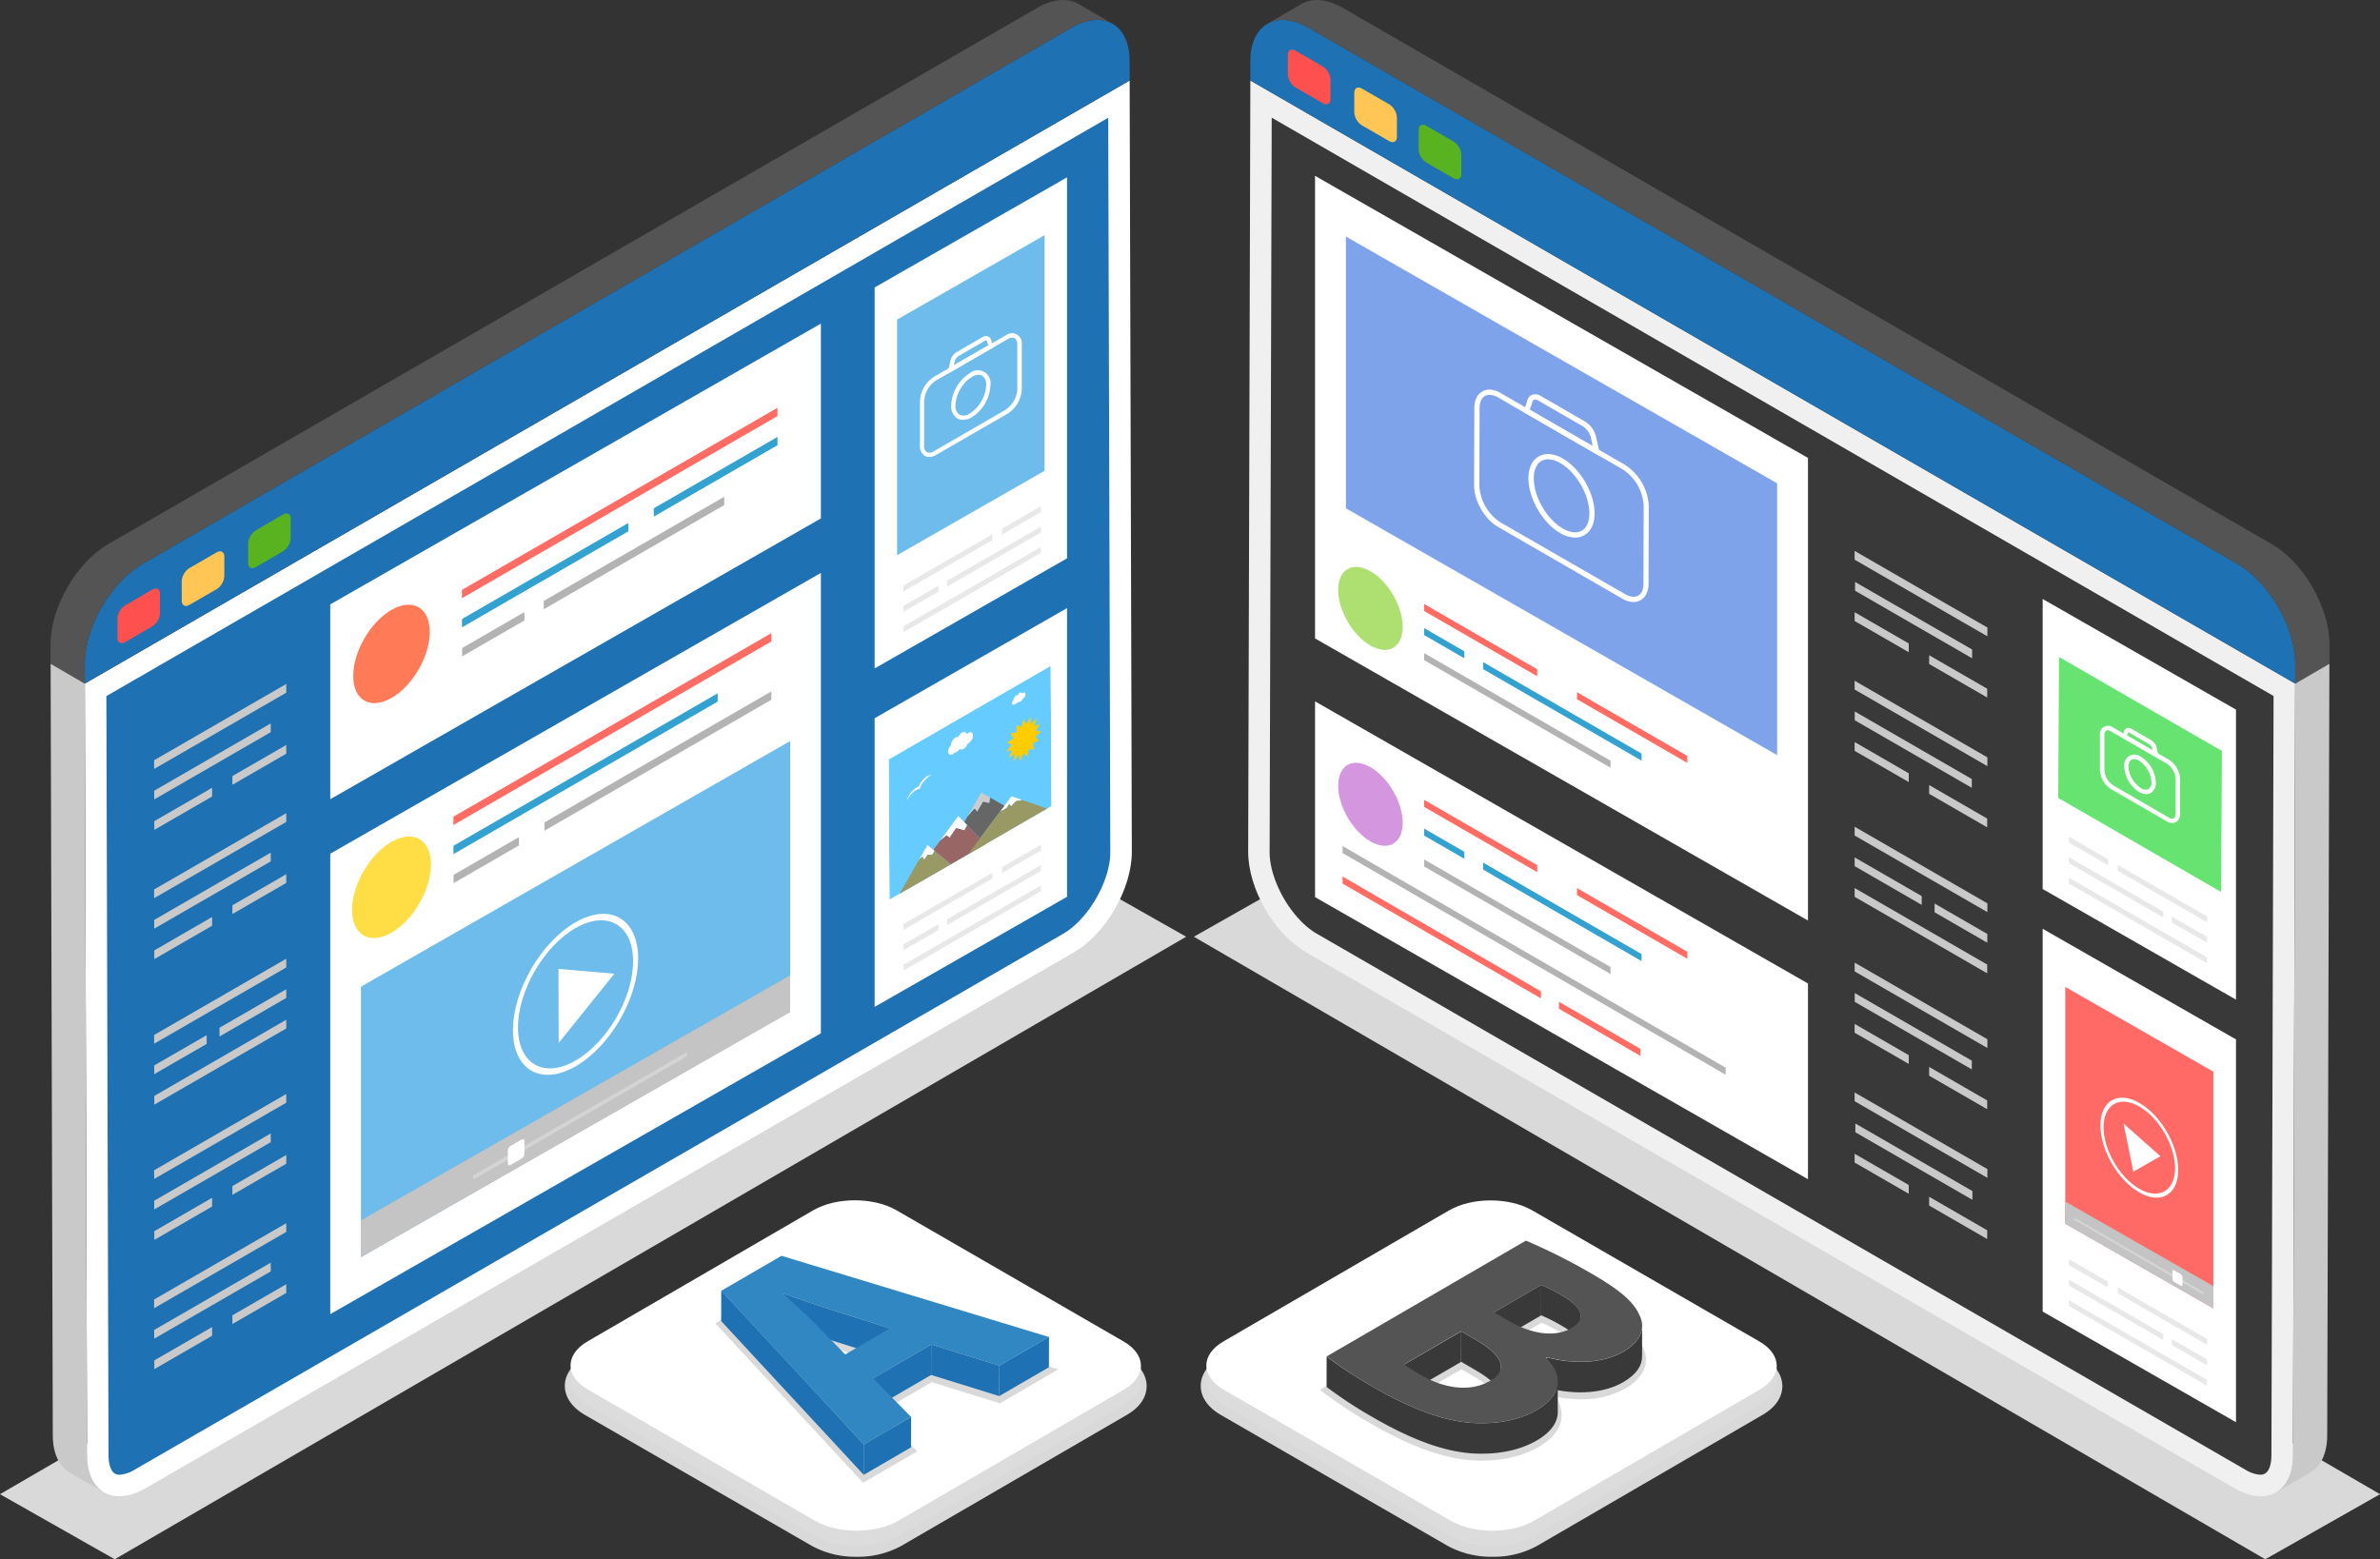
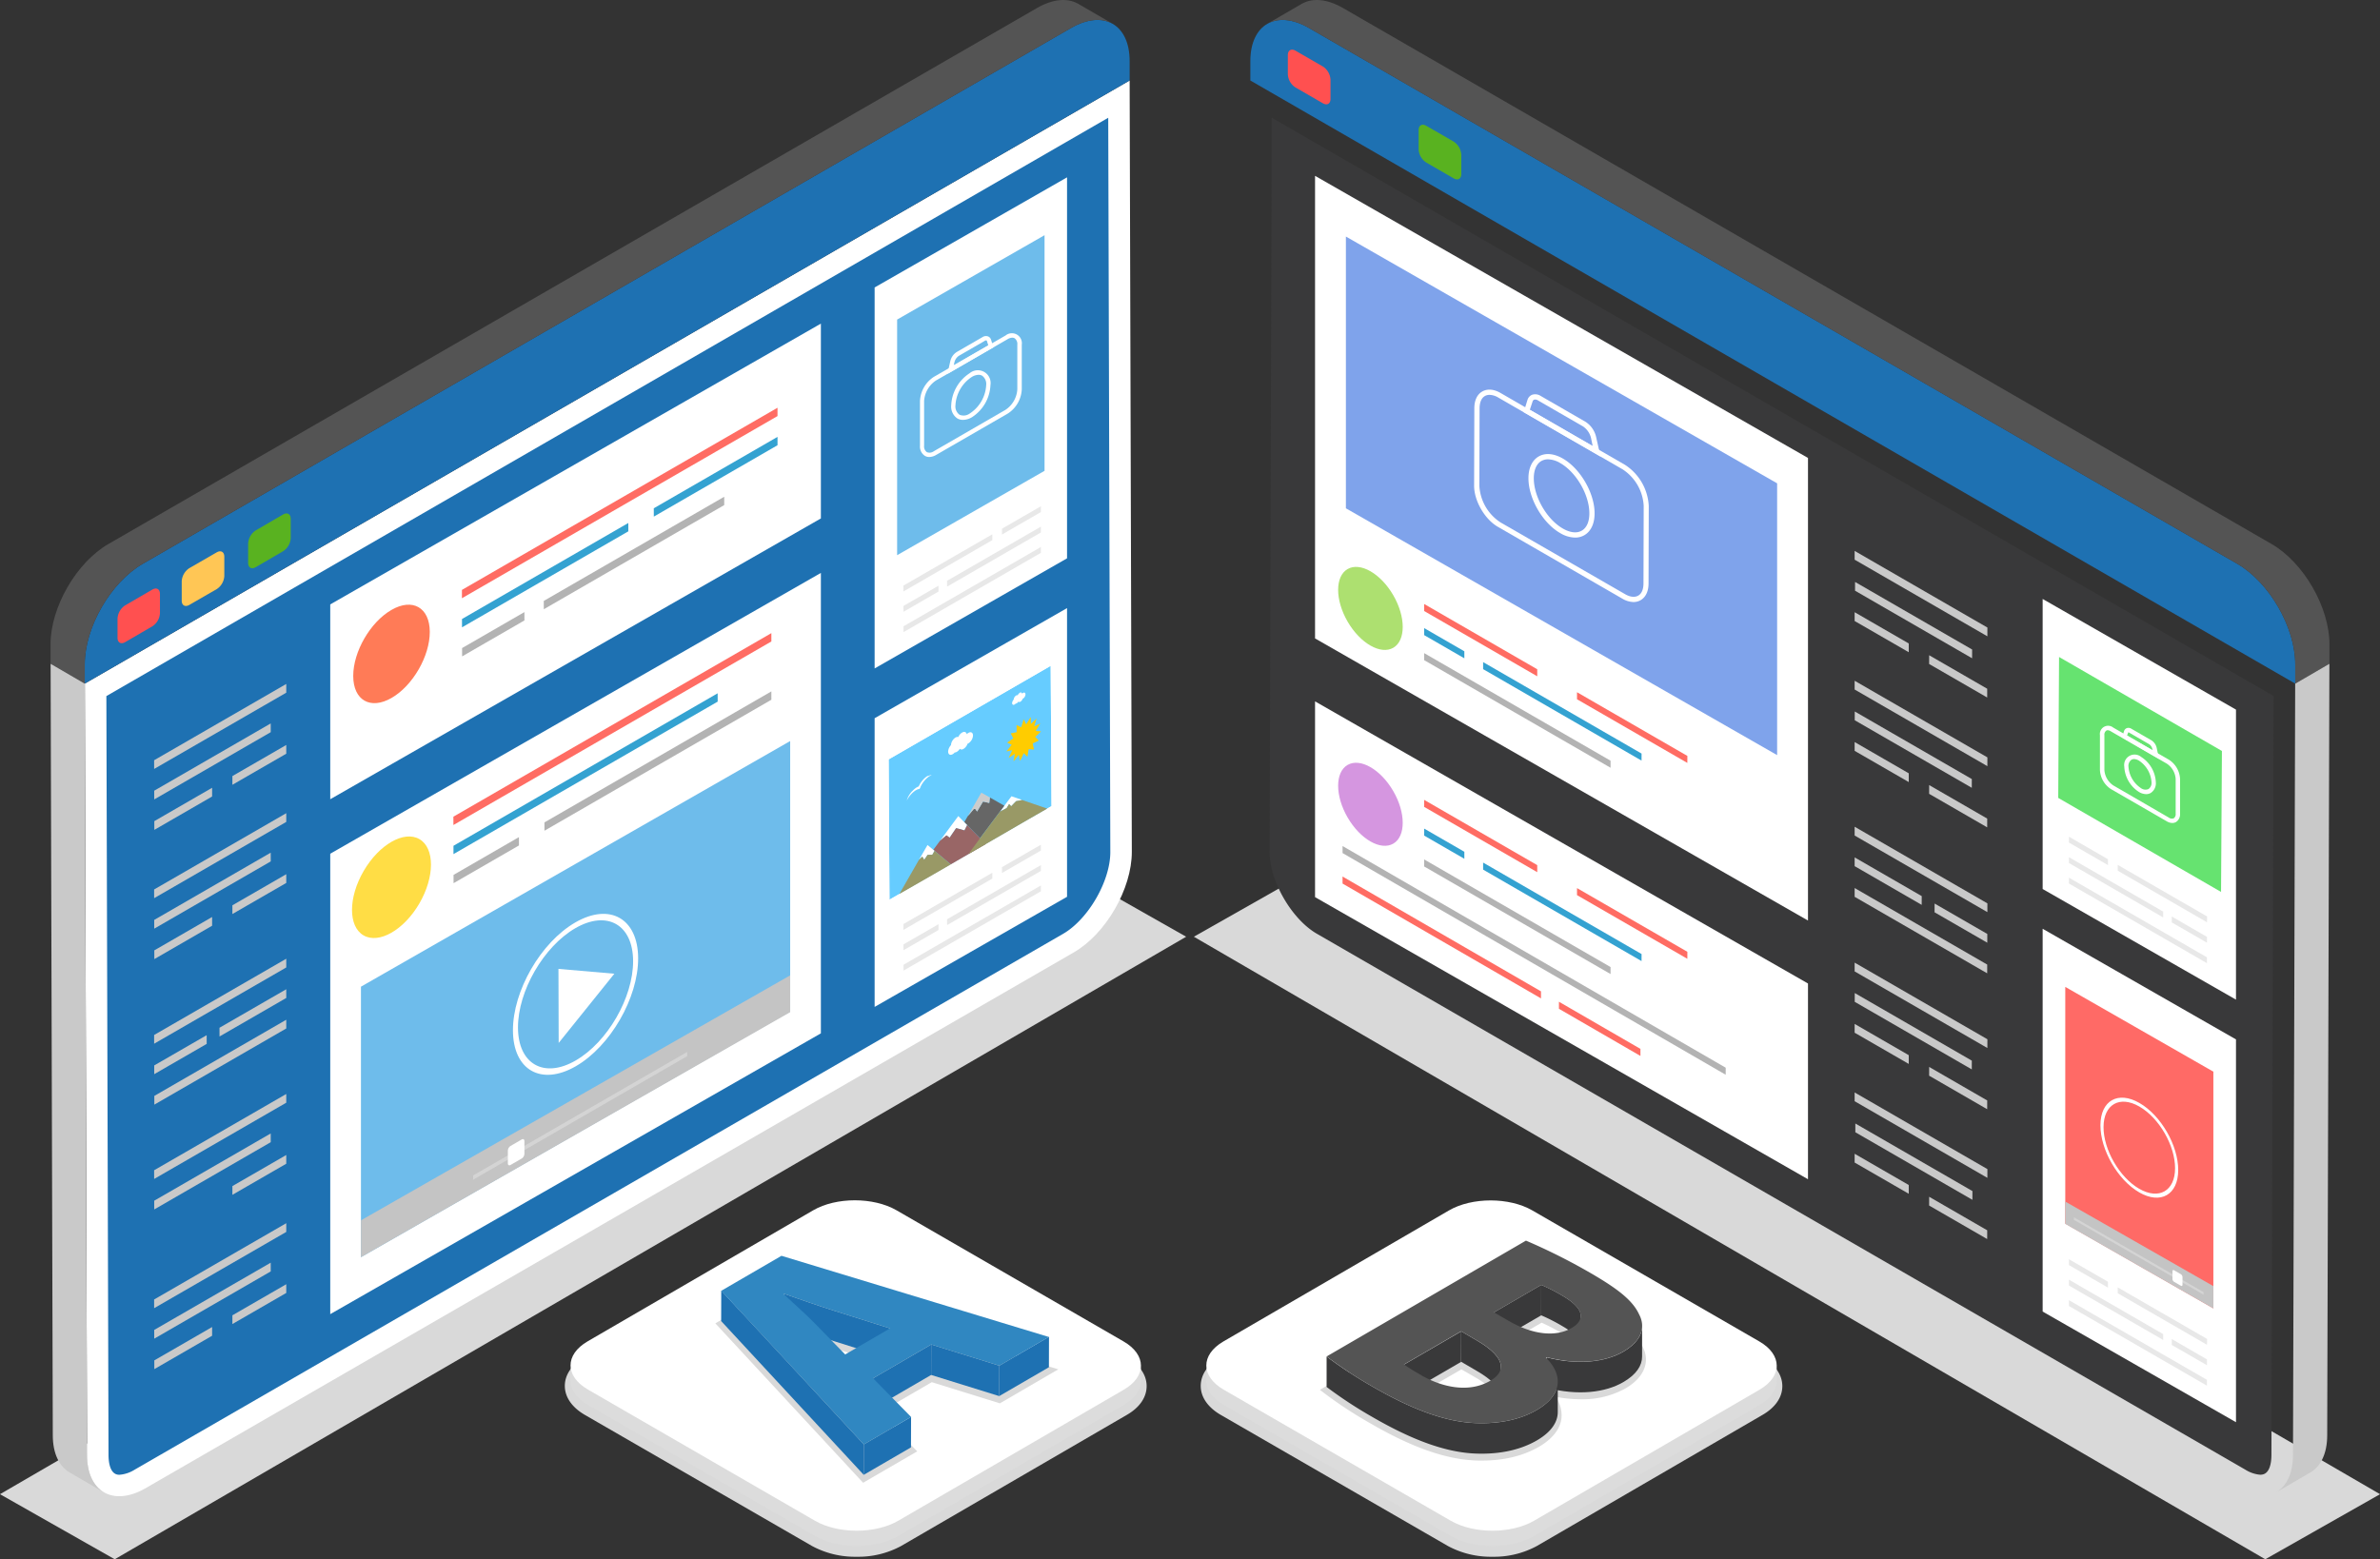
<svg xmlns="http://www.w3.org/2000/svg" viewBox="0 0 774.44 507.49">
  <rect x="0" y="0" width="774.44" height="507.49" fill="#333333" stroke="none" />
  <defs>
    <style>.cls-1{isolation:isolate;}.cls-2{fill:#d9d9d9;}.cls-11,.cls-2{mix-blend-mode:multiply;}.cls-3{fill:#fff;}.cls-4{fill:#1e71b2;}.cls-5{fill:#ff5050;}.cls-6{fill:#ffc655;}.cls-7{fill:#59b220;}.cls-8{fill:#545454;}.cls-9{fill:#c9c9c9;}.cls-10{fill:#6ebceb;}.cls-11{fill:#c4c4c4;}.cls-12{fill:#d4d4d4;}.cls-13{fill:#e8e8e8;}.cls-14{fill:#b3b3b3;}.cls-15{fill:#34a2d1;}.cls-16{fill:#ff6c63;}.cls-17{fill:#ffdd45;}.cls-18{fill:#ff7b57;}.cls-19{mix-blend-mode:screen;}.cls-20{fill:#6cf;}.cls-21{fill:#666;}.cls-22{fill:#ccc;}.cls-23{fill:#966;}.cls-24{fill:#996;}.cls-25{fill:#fc0;}.cls-26{fill:#f0f0f0;}.cls-27{fill:#39393a;}.cls-28{fill:#7fa3eb;}.cls-29{fill:#ade070;}.cls-30{fill:#d596e0;}.cls-31{fill:#ff6a66;}.cls-32{fill:#66e370;}.cls-33{fill:#dcdcdc;}.cls-34{fill:#3087c1;}</style>
  </defs>
  <title>11</title>
  <g class="cls-1">
    <g id="Layer_1" data-name="Layer 1">
      <polygon class="cls-2" points="385.97 304.88 37.33 507.5 0 486.32 348.63 283.71 385.97 304.88" />
      <path class="cls-3" d="M338.86,338.59l0,6.31,340-196.3.71,251.08c0,12-8.42,26.65-18.87,32.69L358.6,606.8c-10.47,6-19,1.19-19-10.82l-.71-251.08Z" transform="translate(-311.28 -122.4)" />
      <path class="cls-4" d="M350.09,602.4c-3,0-3.49-4-3.5-6.44l-.7-247,326-188.23.68,239c0,9.43-7.16,21.86-15.37,26.61L355.1,600.74A10.8,10.8,0,0,1,350.09,602.4Z" transform="translate(-311.28 -122.4)" />
      <path class="cls-4" d="M659.86,131.47c10.46-6,19-1.19,19,10.82l0,6.31-340,196.3,0-6.31c0-12,8.42-26.65,18.88-32.69Z" transform="translate(-311.28 -122.4)" />
      <path class="cls-5" d="M360.85,314.29c1.37-.8,2.48-.14,2.48,1.41l0,6.29a5.42,5.42,0,0,1-2.47,4.25L352,331.4c-1.35.78-2.48.16-2.48-1.39l0-6.29a5.51,5.51,0,0,1,2.47-4.28Z" transform="translate(-311.28 -122.4)" />
      <path class="cls-6" d="M381.79,302.18c1.37-.79,2.48-.14,2.48,1.42l0,6.29a5.45,5.45,0,0,1-2.47,4.25l-8.91,5.14c-1.37.79-2.48.16-2.48-1.39l0-6.29a5.49,5.49,0,0,1,2.47-4.28Z" transform="translate(-311.28 -122.4)" />
      <path class="cls-7" d="M403.4,289.85c1.35-.78,2.48-.14,2.48,1.41l0,6.29a5.4,5.4,0,0,1-2.47,4.25L394.5,307c-1.37.79-2.48.16-2.48-1.39l0-6.29a5.47,5.47,0,0,1,2.47-4.28Z" transform="translate(-311.28 -122.4)" />
      <path class="cls-8" d="M662.2,123.68c-3.44-2-8.21-1.72-13.47,1.32L346.61,299.43c-10.47,6-18.91,20.67-18.88,32.69l0,6.3,11.13,6.48v-6.31c0-12,8.41-26.65,18.87-32.69L659.86,131.47c5.27-3,10-3.32,13.48-1.32Z" transform="translate(-311.28 -122.4)" />
      <path class="cls-9" d="M339.59,596l-.71-251.08-11.13-6.48.71,251.09c0,6,2.12,10.16,5.52,12.14l11.14,6.47C341.72,606.15,339.61,602,339.59,596Z" transform="translate(-311.28 -122.4)" />
      <polygon class="cls-3" points="267.11 105.33 107.46 196.72 107.46 260.13 267.11 168.74 267.11 105.33" />
      <polygon class="cls-3" points="267.11 186.47 107.46 277.86 107.46 427.72 267.11 336.33 267.11 186.47" />
      <polygon class="cls-10" points="257.12 241.19 117.45 321.14 117.45 409.18 257.12 329.22 257.12 241.19" />
      <polygon class="cls-11" points="117.45 409.18 257.12 329.43 257.12 317.45 117.45 397.19 117.45 409.18" />
      <polygon class="cls-12" points="223.61 342.37 223.61 343.75 153.94 383.97 153.94 382.59 223.61 342.37" />
      <path class="cls-3" d="M477.42,495.37a1.93,1.93,0,0,0-.88,1.51l0,4.18c0,.56.39.78.88.5l3.63-2.1a1.89,1.89,0,0,0,.87-1.51v-4.18c0-.55-.39-.78-.88-.5Z" transform="translate(-311.28 -122.4)" />
      <g class="cls-1">
        <polygon class="cls-3" points="181.72 315.35 199.91 316.92 181.79 339.45 181.72 315.35" />
      </g>
      <g class="cls-1">
        <path class="cls-3" d="M498.5,422.62c-11.24,6.49-20.35,22.26-20.31,35.17s9.2,18.13,20.44,11.65,20.34-22.26,20.3-35.17S509.73,416.14,498.5,422.62Zm.12,44.93c-10.33,6-18.76,1.17-18.79-10.7s8.34-26.38,18.67-32.35,18.76-1.15,18.79,10.71-8.34,26.38-18.67,32.34Z" transform="translate(-311.28 -122.4)" />
      </g>
      <polygon class="cls-3" points="347.21 181.72 347.21 57.72 284.6 93.56 284.6 217.56 347.21 181.72" />
      <polygon class="cls-13" points="338.71 171.4 308.17 189.03 308.18 190.93 338.71 173.3 338.71 171.4" />
      <polygon class="cls-13" points="322.89 173.9 293.96 190.6 293.97 192.5 322.89 175.8 322.89 173.9" />
      <polygon class="cls-13" points="326.05 172.07 326.05 173.97 338.71 166.66 338.71 164.77 326.05 172.07" />
      <polygon class="cls-13" points="305.39 190.64 305.39 192.53 293.99 199.12 293.98 197.22 305.39 190.64" />
      <polygon class="cls-13" points="338.71 178.03 294 203.84 294.01 205.74 338.71 179.93 338.71 178.03" />
      <polygon class="cls-10" points="339.89 153.24 339.89 76.55 291.92 104.01 291.92 180.7 339.89 153.24" />
      <path class="cls-3" d="M613.67,271.14a2.75,2.75,0,0,1-1.44-.38,3.58,3.58,0,0,1-1.59-3.31l0-14.52a9.91,9.91,0,0,1,4.54-7.89l23.31-13.45a3.25,3.25,0,0,1,5.27,3l0,14.53a9.88,9.88,0,0,1-4.55,7.88l-23.3,13.46A4.6,4.6,0,0,1,613.67,271.14Zm27-38.83a3.16,3.16,0,0,0-1.53.49l-23.31,13.45a8.67,8.67,0,0,0-3.85,6.67l0,14.53a2.27,2.27,0,0,0,.88,2.1,2.33,2.33,0,0,0,2.29-.29l23.3-13.46a8.64,8.64,0,0,0,3.86-6.67l0-14.52a2.3,2.3,0,0,0-.88-2.11A1.59,1.59,0,0,0,640.68,232.31Z" transform="translate(-311.28 -122.4)" />
      <path class="cls-3" d="M624.64,259.06a3.6,3.6,0,0,1-1.84-.47,4.63,4.63,0,0,1-2-4.27,13.13,13.13,0,0,1,6-10.45h0a4.16,4.16,0,0,1,6.77,3.87,13.11,13.11,0,0,1-6,10.44A5.86,5.86,0,0,1,624.64,259.06Zm5.08-14.67a4.51,4.51,0,0,0-2.21.69h0a11.78,11.78,0,0,0-5.33,9.24,3.33,3.33,0,0,0,1.32,3.06,3.38,3.38,0,0,0,3.35-.41,11.75,11.75,0,0,0,5.33-9.23,3.33,3.33,0,0,0-1.32-3.06A2.3,2.3,0,0,0,629.72,244.39Z" transform="translate(-311.28 -122.4)" />
      <path class="cls-3" d="M619.57,244.1l.93-4.13a4.78,4.78,0,0,1,2.09-3l8.39-4.85a2.07,2.07,0,0,1,1.8-.23,1.69,1.69,0,0,1,1,1.12l.75,2.43Zm12.11-10.74-8.39,4.85a3.45,3.45,0,0,0-1.43,2.07l-.23,1,11.23-6.48-.43-1.37a.35.35,0,0,0-.16-.23.77.77,0,0,0-.59.14Z" transform="translate(-311.28 -122.4)" />
      <polygon class="cls-3" points="347.21 291.88 347.21 197.92 284.6 233.76 284.6 327.72 347.21 291.88" />
      <polygon class="cls-13" points="338.71 281.56 308.17 299.19 308.18 301.09 338.71 283.46 338.71 281.56" />
      <polygon class="cls-13" points="322.89 284.06 293.96 300.76 293.97 302.66 322.89 285.96 322.89 284.06" />
      <polygon class="cls-13" points="326.05 282.23 326.05 284.13 338.71 276.83 338.71 274.93 326.05 282.23" />
      <polygon class="cls-13" points="305.39 300.8 305.39 302.69 293.99 309.28 293.98 307.38 305.39 300.8" />
      <polygon class="cls-13" points="338.71 288.19 294 314 294.01 315.9 338.71 290.09 338.71 288.19" />
      <polygon class="cls-14" points="251 225.03 177.16 267.67 177.16 270.38 251 227.75 251 225.03" />
      <polygon class="cls-14" points="168.86 272.46 168.87 275.17 147.59 287.45 147.58 284.75 168.86 272.46" />
      <polygon class="cls-15" points="233.52 225.65 233.53 228.36 147.56 277.99 147.56 275.28 233.52 225.65" />
      <polygon class="cls-16" points="251 206.07 147.53 265.81 147.54 268.52 251 208.78 251 206.07" />
      <g class="cls-1">
        <ellipse class="cls-17" cx="438.67" cy="411.2" rx="18.11" ry="10.49" transform="translate(-448.54 461.47) rotate(-59.84)" />
      </g>
      <polygon class="cls-16" points="253 132.71 150.31 192 150.31 194.71 253 135.42 253 132.71" />
      <polygon class="cls-14" points="235.66 161.68 235.66 164.39 176.95 198.29 176.94 195.58 235.66 161.68" />
      <polygon class="cls-14" points="170.64 199.22 170.65 201.93 150.37 213.64 150.36 210.93 170.64 199.22" />
      <polygon class="cls-15" points="204.45 170.22 204.46 172.93 150.34 204.18 150.33 201.47 204.45 170.22" />
      <g class="cls-1">
        <path class="cls-18" d="M438.63,320.93c6.88-4,12.48-.79,12.5,7.12s-5.54,17.53-12.42,21.5-12.47.79-12.49-7.12S431.75,324.9,438.63,320.93Z" transform="translate(-311.28 -122.4)" />
      </g>
      <polygon class="cls-15" points="253 142.19 212.74 165.43 212.75 168.14 253 144.91 253 142.19" />
      <g class="cls-19">
        <polygon class="cls-9" points="93.15 321.97 71.42 334.51 71.43 337.35 93.15 324.81 93.15 321.97" />
        <polygon class="cls-9" points="93.15 312.04 50.15 336.86 50.16 339.7 93.15 314.88 93.15 312.04" />
        <polygon class="cls-9" points="67.25 336.92 67.26 339.76 50.19 349.61 50.18 346.77 67.25 336.92" />
        <polygon class="cls-9" points="93.15 331.9 50.21 356.69 50.22 359.53 93.15 334.74 93.15 331.9" />
        <polygon class="cls-9" points="88.09 368.91 88.1 371.75 50.19 393.64 50.18 390.8 88.09 368.91" />
        <polygon class="cls-9" points="93.15 375.92 75.62 386.04 75.62 388.88 93.15 378.76 93.15 375.92" />
        <polygon class="cls-9" points="93.15 356.06 50.15 380.89 50.16 383.72 93.15 358.9 93.15 356.06" />
-         <polygon class="cls-9" points="69.02 389.85 69.02 392.69 50.22 403.55 50.21 400.71 69.02 389.85" />
        <polygon class="cls-9" points="88.09 410.97 88.1 413.81 50.19 435.7 50.18 432.86 88.09 410.97" />
        <polygon class="cls-9" points="93.15 417.98 75.62 428.1 75.62 430.94 93.15 420.82 93.15 417.98" />
        <polygon class="cls-9" points="93.15 398.12 50.15 422.95 50.16 425.78 93.15 400.96 93.15 398.12" />
        <polygon class="cls-9" points="69.02 431.91 69.02 434.75 50.22 445.61 50.21 442.77 69.02 431.91" />
      </g>
      <g class="cls-19">
        <polygon class="cls-9" points="88.09 235.46 88.1 238.3 50.19 260.19 50.18 257.35 88.09 235.46" />
        <polygon class="cls-9" points="93.15 242.47 75.62 252.59 75.62 255.43 93.15 245.31 93.15 242.47" />
        <polygon class="cls-9" points="93.15 222.61 50.15 247.44 50.16 250.27 93.15 225.45 93.15 222.61" />
        <polygon class="cls-9" points="69.02 256.4 69.02 259.24 50.22 270.1 50.21 267.26 69.02 256.4" />
        <polygon class="cls-9" points="88.09 277.52 88.1 280.36 50.19 302.25 50.18 299.41 88.09 277.52" />
        <polygon class="cls-9" points="93.15 284.53 75.62 294.65 75.62 297.49 93.15 287.37 93.15 284.53" />
        <polygon class="cls-9" points="93.15 264.67 50.15 289.5 50.16 292.33 93.15 267.51 93.15 264.67" />
        <polygon class="cls-9" points="69.02 298.46 69.02 301.3 50.22 312.16 50.21 309.32 69.02 298.46" />
      </g>
      <polygon class="cls-20" points="289.43 292.82 289.16 247.15 341.89 216.71 342.17 262.37 289.43 292.82 289.43 292.82" />
      <path class="cls-3" d="M653.17,339.11l.27,45.66-52.73,30.45-.27-45.66,52.73-30.45Zm.89-1.55-1.34.77L600,368.78l-.46.26v.52l.27,45.66v1.55l1.34-.77,52.73-30.45.45-.26v-.52l-.27-45.67v-1.54Z" transform="translate(-311.28 -122.4)" />
      <polygon class="cls-3" points="329.13 259.16 326.81 262.24 325.4 264.14 327.56 263.01 328.35 261.7 329.04 262.4 330.63 260.75 332.64 260.38 329.13 259.16" />
      <polygon class="cls-21" points="314.9 265.64 313.77 267.6 318.89 272.83 325.4 264.13 326.81 262.24 322.12 259.57 321.9 261.35 319.88 260.88 317.94 264.13 317.14 263.01 314.9 265.64" />
      <polygon class="cls-22" points="319.32 257.98 314.9 265.64 317.14 263.01 317.94 264.13 319.88 260.88 321.9 261.35 322.12 259.57 319.32 257.98" />
      <polygon class="cls-3" points="311.82 265.61 305.87 273.65 307.96 271.89 309.02 272.62 311.13 269.52 313.83 270.27 314.7 268.55 311.82 265.61" />
      <polygon class="cls-23" points="305.87 273.65 303.69 276.59 309.38 281.33 320.75 274.73 320.7 274.68 318.89 272.83 313.77 267.6 311.82 265.61 314.7 268.55 313.83 270.27 311.13 269.52 309.02 272.62 307.96 271.89 305.87 273.65" />
      <polygon class="cls-24" points="318.89 272.83 325.4 264.13 327.56 263.01 328.35 261.7 329.04 262.4 330.63 260.75 332.64 260.38 340.75 263.18 334.63 266.69 322.8 273.56 320.74 274.75 315.15 277.95 318.89 272.83 318.89 272.83" />
      <polygon class="cls-3" points="301.81 275.02 299.03 279.85 300.1 278.8 300.74 279.83 301.84 278.22 303.38 278.19 304.09 276.93 301.81 275.02" />
      <polygon class="cls-24" points="301.81 275.02 304.09 276.93 303.38 278.19 301.84 278.22 300.74 279.83 300.1 278.8 299.03 279.84 292.65 290.95 293.36 290.55 304.15 284.37 309.38 281.34 303.69 276.59 301.81 275.02" />
      <polygon class="cls-25" points="329.39 244.17 327.49 244.56 328.87 242.83 329.22 242.4 327.72 241.72 329.71 240.33 328.9 238.7 330.8 238.31 330.8 236.01 332.29 236.69 333.1 234.11 333.92 235.74 335.41 233.35 335.41 235.65 337.32 233.84 336.51 236.41 338.5 235.5 337.02 237.9 338.75 238.05 336.85 239.86 338.03 241.04 336.04 241.96 336.46 243.97 334.73 243.82 334.7 243.94 334.31 246.31 333.13 245.13 331.96 247.67 331.53 245.66 329.8 247.81 330.21 245.32 328.22 246.71 329.39 244.17" />
      <path class="cls-3" d="M613.16,374.92l-.2.12-.31.22-.31.25-.15.13-.14.13-.3.3c-.1.1-.19.21-.29.32l-.27.34-.26.36a3.73,3.73,0,0,0-.25.39c-.08.13-.15.26-.22.4a2.71,2.71,0,0,0-.2.42l0,.06h0a2.19,2.19,0,0,0-.33.12l-.32.17,0,0-.29.18c-.1.08-.21.15-.31.24a3.88,3.88,0,0,0-.31.26l-.3.28-.15.16L608,380l-.28.32c-.09.11-.18.23-.26.35s-.17.23-.25.35l-.23.38c-.07.12-.14.25-.2.38s-.13.26-.18.39-.1.26-.14.39a3.06,3.06,0,0,0-.1.38l.18-.37c.07-.12.13-.23.21-.35l.21-.33.24-.32a3.15,3.15,0,0,1,.24-.3l.24-.29.26-.27c.08-.09.17-.17.26-.26l.13-.12.13-.11.27-.22.26-.2.27-.17.12-.07a2.49,2.49,0,0,1,.4-.2,1.25,1.25,0,0,1,.25-.09,1.06,1.06,0,0,1,.23-.05.33.33,0,0,0,.13,0l.12-.1a.91.91,0,0,0,.2-.31,1.85,1.85,0,0,1,.12-.33,3,3,0,0,1,.15-.32,5.16,5.16,0,0,1,.36-.64,3.28,3.28,0,0,1,.2-.31l.22-.31.24-.29a3.45,3.45,0,0,1,.23-.28l.14-.15.12-.13.26-.26.27-.24.27-.23.28-.21.28-.18.06,0,.23-.11.29-.13h-.27a1.6,1.6,0,0,0-.29.05,1.82,1.82,0,0,0-.3.11l-.3.14Z" transform="translate(-311.28 -122.4)" />
      <g class="cls-1">
        <path class="cls-3" d="M624.33,360.83a3.19,3.19,0,0,0-1.23,1.46,1,1,0,0,0-.71.06l-.21.1a3.3,3.3,0,0,0-1.45,2.31c0,.05,0,.1,0,.15a3.44,3.44,0,0,0-.91,1.87c-.11,1,.45,1.53,1.26,1.19l.21-.1a2.76,2.76,0,0,0,.65-.55,1.2,1.2,0,0,0,.46-.1l.2-.1a2.93,2.93,0,0,0,1-1,.84.84,0,0,0,1,.12,1,1,0,0,0,.21-.1,3.29,3.29,0,0,0,1.33-1.72l.07,0a1,1,0,0,0,.21-.1,3.28,3.28,0,0,0,1.45-2.3c.12-1-.45-1.53-1.26-1.2l-.21.11a2.47,2.47,0,0,0-.55.44.84.84,0,0,0-1.25-.66Z" transform="translate(-311.28 -122.4)" />
      </g>
      <g class="cls-1">
        <path class="cls-3" d="M643.1,347.9a1.78,1.78,0,0,0-.67.8.54.54,0,0,0-.39,0l-.11.06a1.8,1.8,0,0,0-.8,1.26v.08a1.83,1.83,0,0,0-.5,1c-.06.54.25.83.69.65l.11-.06a1.21,1.21,0,0,0,.35-.29.57.57,0,0,0,.25-.06l.12-.05a1.76,1.76,0,0,0,.52-.53.46.46,0,0,0,.55.07l.11-.06a1.75,1.75,0,0,0,.72-.93l0,0,.12-.06a1.77,1.77,0,0,0,.79-1.25c.06-.55-.24-.84-.69-.66l-.11.06a1.38,1.38,0,0,0-.3.24.46.46,0,0,0-.69-.35Z" transform="translate(-311.28 -122.4)" />
      </g>
      <polygon class="cls-2" points="388.48 304.88 737.11 507.5 774.45 486.32 425.81 283.71 388.48 304.88" />
-       <path class="cls-26" d="M1058.14,338.59l0,6.31-340-196.3-.71,251.08c0,12,8.42,26.65,18.87,32.69L1038.4,606.8c10.47,6,19,1.19,19-10.82l.71-251.08Z" transform="translate(-311.28 -122.4)" />
      <path class="cls-27" d="M1046.91,602.4a10.73,10.73,0,0,1-5-1.66L739.78,426.31c-8.21-4.75-15.39-17.18-15.37-26.61l.68-239,326,188.23-.7,247c0,2.4-.48,6.44-3.5,6.44Z" transform="translate(-311.28 -122.4)" />
      <path class="cls-4" d="M737.14,131.47c-10.46-6-19-1.19-19,10.82l0,6.31,340,196.3,0-6.31c0-12-8.42-26.65-18.88-32.69Z" transform="translate(-311.28 -122.4)" />
      <path class="cls-7" d="M775.38,163.34c-1.37-.8-2.48-.14-2.48,1.41l0,6.29a5.37,5.37,0,0,0,2.47,4.25l8.92,5.16c1.36.78,2.48.16,2.49-1.39l0-6.29a5.51,5.51,0,0,0-2.47-4.28Z" transform="translate(-311.28 -122.4)" />
-       <path class="cls-6" d="M754.44,151.23c-1.37-.79-2.48-.14-2.48,1.42l0,6.29a5.4,5.4,0,0,0,2.47,4.25l8.9,5.14c1.38.79,2.48.16,2.49-1.39l0-6.29a5.49,5.49,0,0,0-2.47-4.28Z" transform="translate(-311.28 -122.4)" />
      <path class="cls-5" d="M732.83,138.9c-1.35-.78-2.48-.14-2.49,1.41v6.29a5.4,5.4,0,0,0,2.47,4.25l8.92,5.16c1.38.79,2.48.16,2.49-1.39l0-6.29a5.47,5.47,0,0,0-2.47-4.28Z" transform="translate(-311.28 -122.4)" />
      <path class="cls-8" d="M734.8,123.68c3.44-2,8.21-1.72,13.47,1.32l302.12,174.43c10.47,6,18.91,20.67,18.88,32.69l0,6.3-11.13,6.48v-6.31c0-12-8.41-26.65-18.87-32.69L737.14,131.47c-5.27-3-10-3.32-13.48-1.32Z" transform="translate(-311.28 -122.4)" />
      <path class="cls-9" d="M1057.41,596l.71-251.08,11.13-6.48-.71,251.09c0,6-2.12,10.16-5.52,12.14l-11.14,6.47C1055.28,606.15,1057.39,602,1057.41,596Z" transform="translate(-311.28 -122.4)" />
      <polygon class="cls-3" points="427.91 57.23 588.31 149.05 588.31 299.61 427.91 207.79 427.91 57.23" />
      <polygon class="cls-28" points="437.95 76.99 578.27 157.31 578.27 245.77 437.95 165.44 437.95 76.99" />
      <path class="cls-3" d="M842.84,318.35a7.53,7.53,0,0,1-3.71-1.13l-40.46-23.36c-4.27-2.46-7.74-8.47-7.72-13.38l.07-25.22c0-2.56.92-4.49,2.58-5.44s3.81-.78,6,.51l40.46,23.37a17,17,0,0,1,7.72,13.37l-.07,25.23c0,2.56-.93,4.49-2.58,5.44A4.67,4.67,0,0,1,842.84,318.35Zm-46.9-67.43a3,3,0,0,0-1.49.38c-1.1.64-1.71,2-1.72,4l-.07,25.23a15.16,15.16,0,0,0,6.87,11.89L840,315.74c1.68,1,3.22,1.16,4.34.52s1.71-2,1.72-4l.07-25.22a15.14,15.14,0,0,0-6.87-11.89l-40.46-23.36A5.8,5.8,0,0,0,795.94,250.92Z" transform="translate(-311.28 -122.4)" />
      <path class="cls-3" d="M823.8,297.37a9.8,9.8,0,0,1-4.87-1.48c-5.7-3.28-10.31-11.28-10.3-17.83,0-3.34,1.2-5.87,3.34-7.1s4.95-1,7.88.7h0c5.7,3.29,10.32,11.29,10.3,17.84,0,3.34-1.2,5.86-3.34,7.1A5.94,5.94,0,0,1,823.8,297.37ZM815,271.9a4.36,4.36,0,0,0-2.16.54c-1.59.92-2.47,2.92-2.47,5.63,0,6,4.21,13.33,9.43,16.34,2.38,1.38,4.58,1.63,6.18.7s2.47-2.91,2.47-5.62c0-6-4.21-13.33-9.44-16.35h0A8.15,8.15,0,0,0,815,271.9Z" transform="translate(-311.28 -122.4)" />
      <path class="cls-3" d="M832.08,271l-25-14.45,1.22-3.95a2.62,2.62,0,0,1,1.51-1.71,3.26,3.26,0,0,1,2.81.38l14.57,8.41a8,8,0,0,1,3.46,4.94Zm-23-15.24,20.45,11.8L829,265a6.32,6.32,0,0,0-2.64-3.83l-14.57-8.41a1.64,1.64,0,0,0-1.33-.27.9.9,0,0,0-.5.63Z" transform="translate(-311.28 -122.4)" />
      <polygon class="cls-14" points="463.41 212.57 463.41 214.86 524.07 249.88 524.07 247.59 463.41 212.57" />
      <polygon class="cls-15" points="476.49 211.98 463.41 204.43 463.41 206.71 476.49 214.26 476.49 211.98" />
      <polygon class="cls-15" points="482.6 215.5 482.6 217.79 534.15 247.56 534.16 245.27 482.6 215.5" />
      <polygon class="cls-16" points="500.21 217.83 463.41 196.58 463.41 198.87 500.21 220.11 500.21 217.83" />
      <polygon class="cls-16" points="513.15 225.3 513.15 227.59 549.05 248.31 549.06 246.03 513.15 225.3" />
      <g class="cls-1">
        <ellipse class="cls-29" cx="757.21" cy="320.39" rx="8.58" ry="14.81" transform="translate(-369.74 301.44) rotate(-30.16)" />
      </g>
      <polygon class="cls-3" points="427.91 228.28 588.31 320.1 588.31 383.81 427.91 291.99 427.91 228.28" />
      <polygon class="cls-14" points="463.41 279.72 463.41 282.01 524.07 317.03 524.07 314.75 463.41 279.72" />
      <polygon class="cls-14" points="436.86 275.36 436.86 277.65 561.53 349.8 561.54 347.51 436.86 275.36" />
      <polygon class="cls-16" points="436.86 285.29 436.86 287.58 501.43 324.95 501.43 322.66 436.86 285.29" />
      <polygon class="cls-16" points="533.79 341.39 533.8 341.39 507.27 326.04 507.27 328.33 533.79 343.68 533.79 341.39" />
      <polygon class="cls-15" points="476.49 277.23 463.41 269.68 463.41 271.96 476.49 279.51 476.49 277.23" />
      <polygon class="cls-15" points="482.6 280.75 482.6 283.04 534.15 312.81 534.16 310.52 482.6 280.75" />
      <polygon class="cls-16" points="500.21 281.58 463.41 260.33 463.41 262.62 500.21 283.87 500.21 281.58" />
      <polygon class="cls-16" points="513.15 289.05 513.15 291.34 549.05 312.06 549.06 309.78 513.15 289.05" />
      <g class="cls-1">
        <ellipse class="cls-30" cx="757.21" cy="384.14" rx="8.58" ry="14.81" transform="translate(-401.77 310.07) rotate(-30.16)" />
      </g>
      <g class="cls-19">
        <polygon class="cls-9" points="603.49 279.06 625.32 291.66 625.31 294.51 603.49 281.91 603.49 279.06" />
        <polygon class="cls-9" points="603.49 269.08 646.69 294.02 646.68 296.87 603.49 271.94 603.49 269.08" />
        <polygon class="cls-9" points="629.51 294.08 629.5 296.93 646.65 306.83 646.66 303.98 629.51 294.08" />
        <polygon class="cls-9" points="603.49 289.03 646.63 313.94 646.62 316.79 603.49 291.89 603.49 289.03" />
        <polygon class="cls-9" points="603.53 323.21 603.52 326.07 641.61 348.06 641.62 345.21 603.53 323.21" />
        <polygon class="cls-9" points="603.49 333.26 621.1 343.43 621.1 346.28 603.49 336.12 603.49 333.26" />
        <polygon class="cls-9" points="603.49 313.31 646.69 338.25 646.68 341.1 603.49 316.17 603.49 313.31" />
        <polygon class="cls-9" points="627.74 347.26 627.73 350.11 646.62 361.02 646.63 358.17 627.74 347.26" />
        <polygon class="cls-9" points="603.72 365.67 603.72 368.52 641.81 390.51 641.82 387.66 603.72 365.67" />
        <polygon class="cls-9" points="603.49 375.52 621.1 385.69 621.1 388.54 603.49 378.38 603.49 375.52" />
        <polygon class="cls-9" points="603.49 355.57 646.69 380.51 646.68 383.36 603.49 358.42 603.49 355.57" />
        <polygon class="cls-9" points="627.74 389.52 627.73 392.37 646.62 403.28 646.63 400.43 627.74 389.52" />
      </g>
      <g class="cls-19">
        <polygon class="cls-9" points="603.63 189.41 603.62 192.26 641.71 214.25 641.72 211.4 603.63 189.41" />
        <polygon class="cls-9" points="603.49 199.26 621.1 209.43 621.1 212.28 603.49 202.12 603.49 199.26" />
        <polygon class="cls-9" points="603.49 179.31 646.69 204.25 646.68 207.1 603.49 182.16 603.49 179.31" />
        <polygon class="cls-9" points="627.74 213.26 627.73 216.11 646.62 227.02 646.63 224.17 627.74 213.26" />
        <polygon class="cls-9" points="603.53 231.57 603.52 234.42 641.61 256.41 641.62 253.56 603.53 231.57" />
        <polygon class="cls-9" points="603.49 241.52 621.1 251.69 621.1 254.54 603.49 244.38 603.49 241.52" />
        <polygon class="cls-9" points="603.49 221.57 646.69 246.51 646.68 249.36 603.49 224.42 603.49 221.57" />
        <polygon class="cls-9" points="627.74 255.52 627.73 258.37 646.62 269.28 646.63 266.43 627.74 255.52" />
      </g>
      <polygon class="cls-3" points="664.67 426.88 664.67 302.29 727.58 338.3 727.58 462.89 664.67 426.88" />
      <polygon class="cls-13" points="673.22 416.5 703.89 434.22 703.89 436.12 673.22 418.41 673.22 416.5" />
      <polygon class="cls-13" points="689.11 419.01 718.17 435.79 718.16 437.7 689.11 420.92 689.11 419.01" />
      <polygon class="cls-13" points="685.93 417.18 685.93 419.09 673.22 411.75 673.22 409.84 685.93 417.18" />
      <polygon class="cls-13" points="706.69 435.83 706.69 437.74 718.14 444.35 718.15 442.45 706.69 435.83" />
      <polygon class="cls-13" points="673.22 423.17 718.13 449.1 718.13 451 673.22 425.07 673.22 423.17" />
      <polygon class="cls-31" points="672.03 398.26 672.03 321.21 720.22 348.8 720.22 425.85 672.03 398.26" />
      <g class="cls-1">
        <path class="cls-3" d="M1007.44,481.39c7,4,12.64,13.83,12.62,21.85s-5.72,11.27-12.7,7.24-12.63-13.84-12.61-21.85S1000.47,477.36,1007.44,481.39Zm-.08,27.92c6.42,3.7,11.66.72,11.68-6.66s-5.18-16.38-11.6-20.09-11.65-.72-11.68,6.65,5.19,16.39,11.6,20.1Z" transform="translate(-311.28 -122.4)" />
      </g>
      <g class="cls-1">
-         <polygon class="cls-3" points="691 365.7 702.99 376.33 694.18 381.36 691 365.7" />
-       </g>
+         </g>
      <polygon class="cls-3" points="664.67 289.35 664.67 194.95 727.58 230.96 727.58 325.36 664.67 289.35" />
      <polygon class="cls-32" points="722.72 290.3 723 244.42 670.01 213.83 669.74 259.7 722.72 290.3 722.72 290.3" />
      <polygon class="cls-13" points="673.22 278.99 703.89 296.7 703.89 298.6 673.22 280.89 673.22 278.99" />
      <polygon class="cls-13" points="689.11 281.5 718.17 298.27 718.16 300.18 689.11 283.4 689.11 281.5" />
      <polygon class="cls-13" points="685.93 279.66 685.93 281.57 673.22 274.23 673.22 272.32 685.93 279.66" />
      <polygon class="cls-13" points="706.69 298.31 706.69 300.22 718.14 306.83 718.15 304.93 706.69 298.31" />
      <polygon class="cls-13" points="673.22 285.65 718.13 311.58 718.13 313.49 673.22 287.56 673.22 285.65" />
      <path class="cls-3" d="M1018.15,390.26a3.63,3.63,0,0,1-1.82-.55l-18.12-10.46a7.85,7.85,0,0,1-3.62-6.26l0-11.3a2.68,2.68,0,0,1,4.33-2.48l18.12,10.46a7.86,7.86,0,0,1,3.62,6.27l0,11.29a3,3,0,0,1-1.32,2.72A2.36,2.36,0,0,1,1018.15,390.26Zm-21-30.19a.91.91,0,0,0-.5.13,1.63,1.63,0,0,0-.61,1.49l0,11.3a6.54,6.54,0,0,0,2.91,5.05L1017,388.5a1.7,1.7,0,0,0,1.62.23,1.65,1.65,0,0,0,.61-1.5l0-11.3a6.48,6.48,0,0,0-2.91-5l-18.12-10.46A2.25,2.25,0,0,0,997.14,360.07Z" transform="translate(-311.28 -122.4)" />
      <path class="cls-3" d="M1009.62,380.87a4.73,4.73,0,0,1-2.34-.71,10.35,10.35,0,0,1-4.77-8.26,3.39,3.39,0,0,1,5.5-3.14,10.35,10.35,0,0,1,4.77,8.26,3.76,3.76,0,0,1-1.65,3.46A3,3,0,0,1,1009.62,380.87Zm-3.94-11.41a1.62,1.62,0,0,0-.81.2,2.45,2.45,0,0,0-1,2.25,9.1,9.1,0,0,0,4.06,7,2.51,2.51,0,0,0,2.45.31,2.45,2.45,0,0,0,1-2.24,9.13,9.13,0,0,0-4.07-7h0A3.28,3.28,0,0,0,1005.68,369.46Z" transform="translate(-311.28 -122.4)" />
      <path class="cls-3" d="M1013.8,369.4l-12-7,.62-2a1.49,1.49,0,0,1,.87-1,1.71,1.71,0,0,1,1.53.19h0l6.52,3.76a3.94,3.94,0,0,1,1.71,2.42Zm-10.38-7.61,8.3,4.79-.09-.44a2.54,2.54,0,0,0-1-1.51l-6.52-3.77a.57.57,0,0,0-.32-.1Z" transform="translate(-311.28 -122.4)" />
      <polygon class="cls-11" points="672.03 398.34 720.22 425.85 720.22 418.6 672.03 391.08 672.03 398.34" />
      <polygon class="cls-12" points="674.85 396.2 674.85 397.03 717.02 421.38 717.02 420.55 674.85 396.2" />
      <path class="cls-3" d="M1020.92,537.12a1.18,1.18,0,0,1,.53.92v2.53c0,.33-.24.47-.53.3l-2.2-1.27a1.15,1.15,0,0,1-.53-.92v-2.53c0-.33.24-.47.54-.3Z" transform="translate(-311.28 -122.4)" />
      <path class="cls-2" d="M796.91,629.08a29.42,29.42,0,0,1-14.49-3.5l-73.86-42.64c-4.23-2.45-6.57-5.81-6.57-9.46s2.29-7,6.48-9.41l73.38-42.65a31.68,31.68,0,0,1,28.95,0l73.87,42.65c4.23,2.44,6.56,5.8,6.57,9.46s-2.3,7-6.48,9.4l-73.39,42.65A29.17,29.17,0,0,1,796.91,629.08Z" transform="translate(-311.28 -122.4)" />
      <path class="cls-33" d="M883.84,574.67l-73.38,42.65c-7.47,4.33-19.61,4.33-27.12,0l-73.87-42.65c-3.78-2.18-5.67-5-5.66-7.91v5c0,2.86,1.88,5.72,5.66,7.91l73.86,42.64c7.51,4.34,19.66,4.34,27.12,0l73.39-42.64c3.71-2.16,5.56-5,5.57-7.8l0-5C889.41,569.69,887.55,572.52,883.84,574.67Z" transform="translate(-311.28 -122.4)" />
      <path class="cls-3" d="M883.75,559c7.52,4.34,7.56,11.37.09,15.71l-73.38,42.65c-7.47,4.33-19.61,4.33-27.12,0l-73.87-42.65c-7.51-4.34-7.55-11.37-.09-15.71l73.39-42.64c7.47-4.34,19.61-4.34,27.12,0Z" transform="translate(-311.28 -122.4)" />
      <path class="cls-2" d="M793.43,597.78c-1,0-2.1,0-3.16-.1-9.3-.61-20-4.46-32.65-11.77a140,140,0,0,1-15.42-10.06l-1.43-1.11,66.94-38.9.55.23a196.33,196.33,0,0,1,21,10.49c9.9,5.71,14.37,9.53,16.48,14.06,2.65,5,.56,10.14-5.62,13.72a28.83,28.83,0,0,1-14.49,3.48,43.18,43.18,0,0,1-8.18-.81,10.32,10.32,0,0,1,1.92,7.07c-.44,3.5-3,6.69-7.35,9.23C806.86,596.27,800.62,597.78,793.43,597.78Zm-23-20.19c1.05.66,2.36,1.42,4,2.33a27.1,27.1,0,0,0,13.15,3.91,15.79,15.79,0,0,0,8.06-2.08c1.92-1.11,2.89-2.32,2.89-3.59,0-2.1-2.62-4.82-7.19-7.46l-4.52-2.61ZM803,562.27a25.8,25.8,0,0,0,12.59,3.88,12.65,12.65,0,0,0,6.45-1.6c1.63-.94,2.46-1.93,2.46-2.91s-.72-2.83-5.47-5.57a60.38,60.38,0,0,0-6.11-3.17l-13,7.58Z" transform="translate(-311.28 -122.4)" />
      <polygon class="cls-27" points="501.52 418.2 501.5 428.11 486.11 437.05 486.14 427.14 501.52 418.2" />
      <path class="cls-27" d="M825.67,550.71l0,9.91c0-2.06-2-4.32-6.07-6.64a58.21,58.21,0,0,0-6.8-3.47l0-9.91a58.21,58.21,0,0,1,6.8,3.47C823.61,546.39,825.68,548.65,825.67,550.71Z" transform="translate(-311.28 -122.4)" />
      <polygon class="cls-27" points="475.46 433.35 475.43 443.26 456.81 454.07 456.84 444.16 475.46 433.35" />
      <path class="cls-27" d="M845.61,554l0,9.91c0,3-1.9,5.89-6.15,8.35-5.78,3.36-14.62,4.5-24.95,1.82l0-9.91c10.34,2.68,19.18,1.54,25-1.82C843.71,559.89,845.6,557,845.61,554Z" transform="translate(-311.28 -122.4)" />
      <path class="cls-27" d="M791.86,558.71l-5.13-3,0,9.91,5.13,3c4.72,2.73,7.81,5.73,7.8,8.53l0-9.91C799.67,564.44,796.59,561.44,791.86,558.71Z" transform="translate(-311.28 -122.4)" />
      <path class="cls-27" d="M818.17,572.07l0,9.91c0,3.29-2.14,6.53-6.81,9.24-6.08,3.53-13.54,4.67-21,4.22-8.66-.57-18.9-4-32.12-11.62a142.24,142.24,0,0,1-15.29-10l0-9.91a141.2,141.2,0,0,0,15.29,10c13.22,7.63,23.46,11.05,32.11,11.62,7.48.45,14.94-.68,21-4.22C816,578.6,818.16,575.36,818.17,572.07Z" transform="translate(-311.28 -122.4)" />
      <path class="cls-8" d="M814.31,564.29c5.63,5.52,5.48,12.13-2.95,17-6.08,3.54-13.54,4.67-21,4.22-8.65-.57-18.89-4-32.11-11.62a141.2,141.2,0,0,1-15.29-10l64.86-37.7a195.63,195.63,0,0,1,20.8,10.42c9.18,5.3,13.92,9.06,16,13.55,2.19,4.1.94,8.6-5.14,12.13-5.78,3.36-14.62,4.5-25,1.82ZM773.74,570c6.81,3.93,15.47,5.87,22.43,1.82,6.56-3.81,3.19-8.82-4.31-13.15l-5.13-3-18.61,10.82a60.92,60.92,0,0,0,5.62,3.47ZM812.8,540.6l-15.38,8.94,4.93,2.85c8,4.61,15.36,5.12,20.26,2.28s3.8-6.67-3-10.6a58.21,58.21,0,0,0-6.8-3.47Z" transform="translate(-311.28 -122.4)" />
      <path class="cls-2" d="M590,629.08a29.37,29.37,0,0,1-14.49-3.5l-73.87-42.64c-4.23-2.45-6.56-5.81-6.57-9.46s2.3-7,6.48-9.41L575,521.42a31.68,31.68,0,0,1,28.95,0l73.87,42.65c4.23,2.44,6.57,5.8,6.57,9.46s-2.29,7-6.48,9.4L604.5,625.58A29.22,29.22,0,0,1,590,629.08Z" transform="translate(-311.28 -122.4)" />
      <path class="cls-33" d="M677,574.67l-73.39,42.65c-7.46,4.33-19.61,4.33-27.12,0L502.6,574.67c-3.78-2.18-5.67-5-5.66-7.91l0,5c0,2.86,1.88,5.72,5.66,7.91l73.87,42.64c7.51,4.34,19.65,4.34,27.12,0L677,579.63c3.71-2.16,5.57-5,5.57-7.8l0-5C682.53,569.69,680.67,572.52,677,574.67Z" transform="translate(-311.28 -122.4)" />
      <path class="cls-3" d="M676.88,559c7.51,4.34,7.55,11.37.09,15.71l-73.39,42.65c-7.46,4.33-19.61,4.33-27.12,0L502.6,574.67c-7.52-4.34-7.56-11.37-.09-15.71l73.38-42.64c7.47-4.34,19.61-4.34,27.12,0Z" transform="translate(-311.28 -122.4)" />
      <path class="cls-2" d="M544.05,553.11l21.36-12.41,90.23,27.38-19,11.07-22.16-6.89-17.09,9.93,12.35,12.59L592.13,605Zm27.05,4.25c2.07,1.89,4.2,3.83,5.88,5.56l9.52,9.74L597.9,566l-15.59-4.92C578.8,560,574.84,558.66,571.1,557.36Z" transform="translate(-311.28 -122.4)" />
      <path class="cls-4" d="M582.68,549c-5.12-1.6-11.23-3.76-16.16-5.47l0,9.91c4.92,1.71,11,3.87,16.15,5.47l18.21,5.75,0-9.91Z" transform="translate(-311.28 -122.4)" />
      <polygon class="cls-4" points="341.34 435.09 341.31 445 325.14 454.39 325.17 444.49 341.34 435.09" />
      <polygon class="cls-4" points="325.17 444.49 325.14 454.39 302.99 447.51 303.02 437.6 325.17 444.49" />
      <polygon class="cls-4" points="303.02 437.6 302.99 447.51 284.08 458.5 284.11 448.59 303.02 437.6" />
      <polygon class="cls-4" points="281.08 470.11 281.05 480.02 234.66 429.97 234.69 420.06 281.08 470.11" />
      <polygon class="cls-4" points="296.46 461.17 296.43 471.08 281.05 480.02 281.08 470.11 296.46 461.17" />
      <path class="cls-34" d="M636.45,566.89,614.29,560l-18.91,11,12.36,12.58-15.38,8.94-46.39-50,19.6-11.39,87,26.42Zm-50.16-3.65,14.6-8.48L582.68,549c-5.12-1.6-11.23-3.76-16.16-5.47l-.19.12c3,2.84,7,6.32,9.78,9.16l10.18,10.42Z" transform="translate(-311.28 -122.4)" />
    </g>
  </g>
</svg>